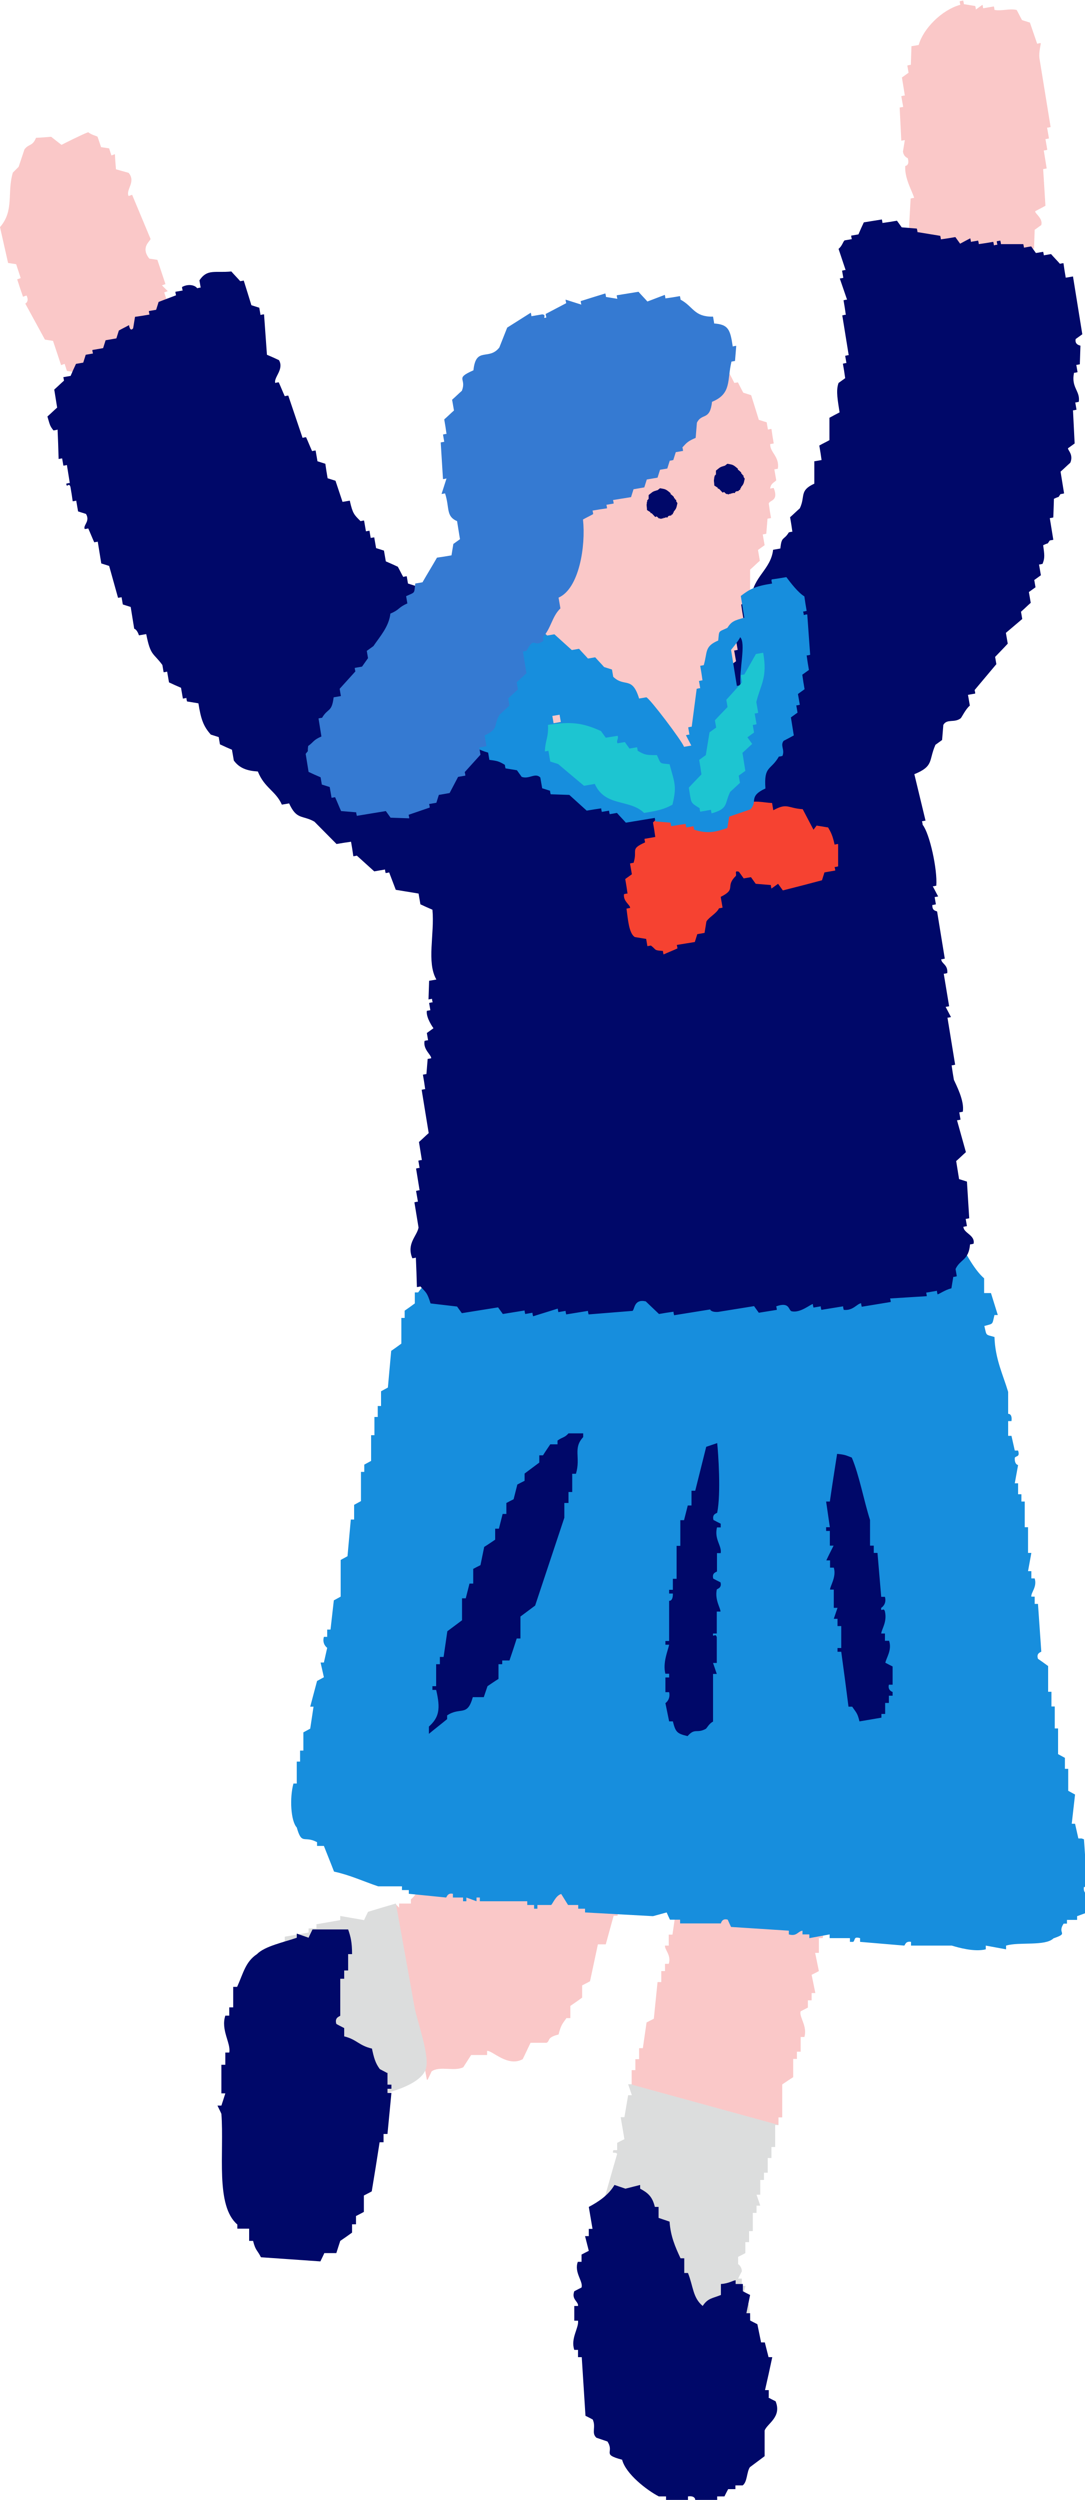
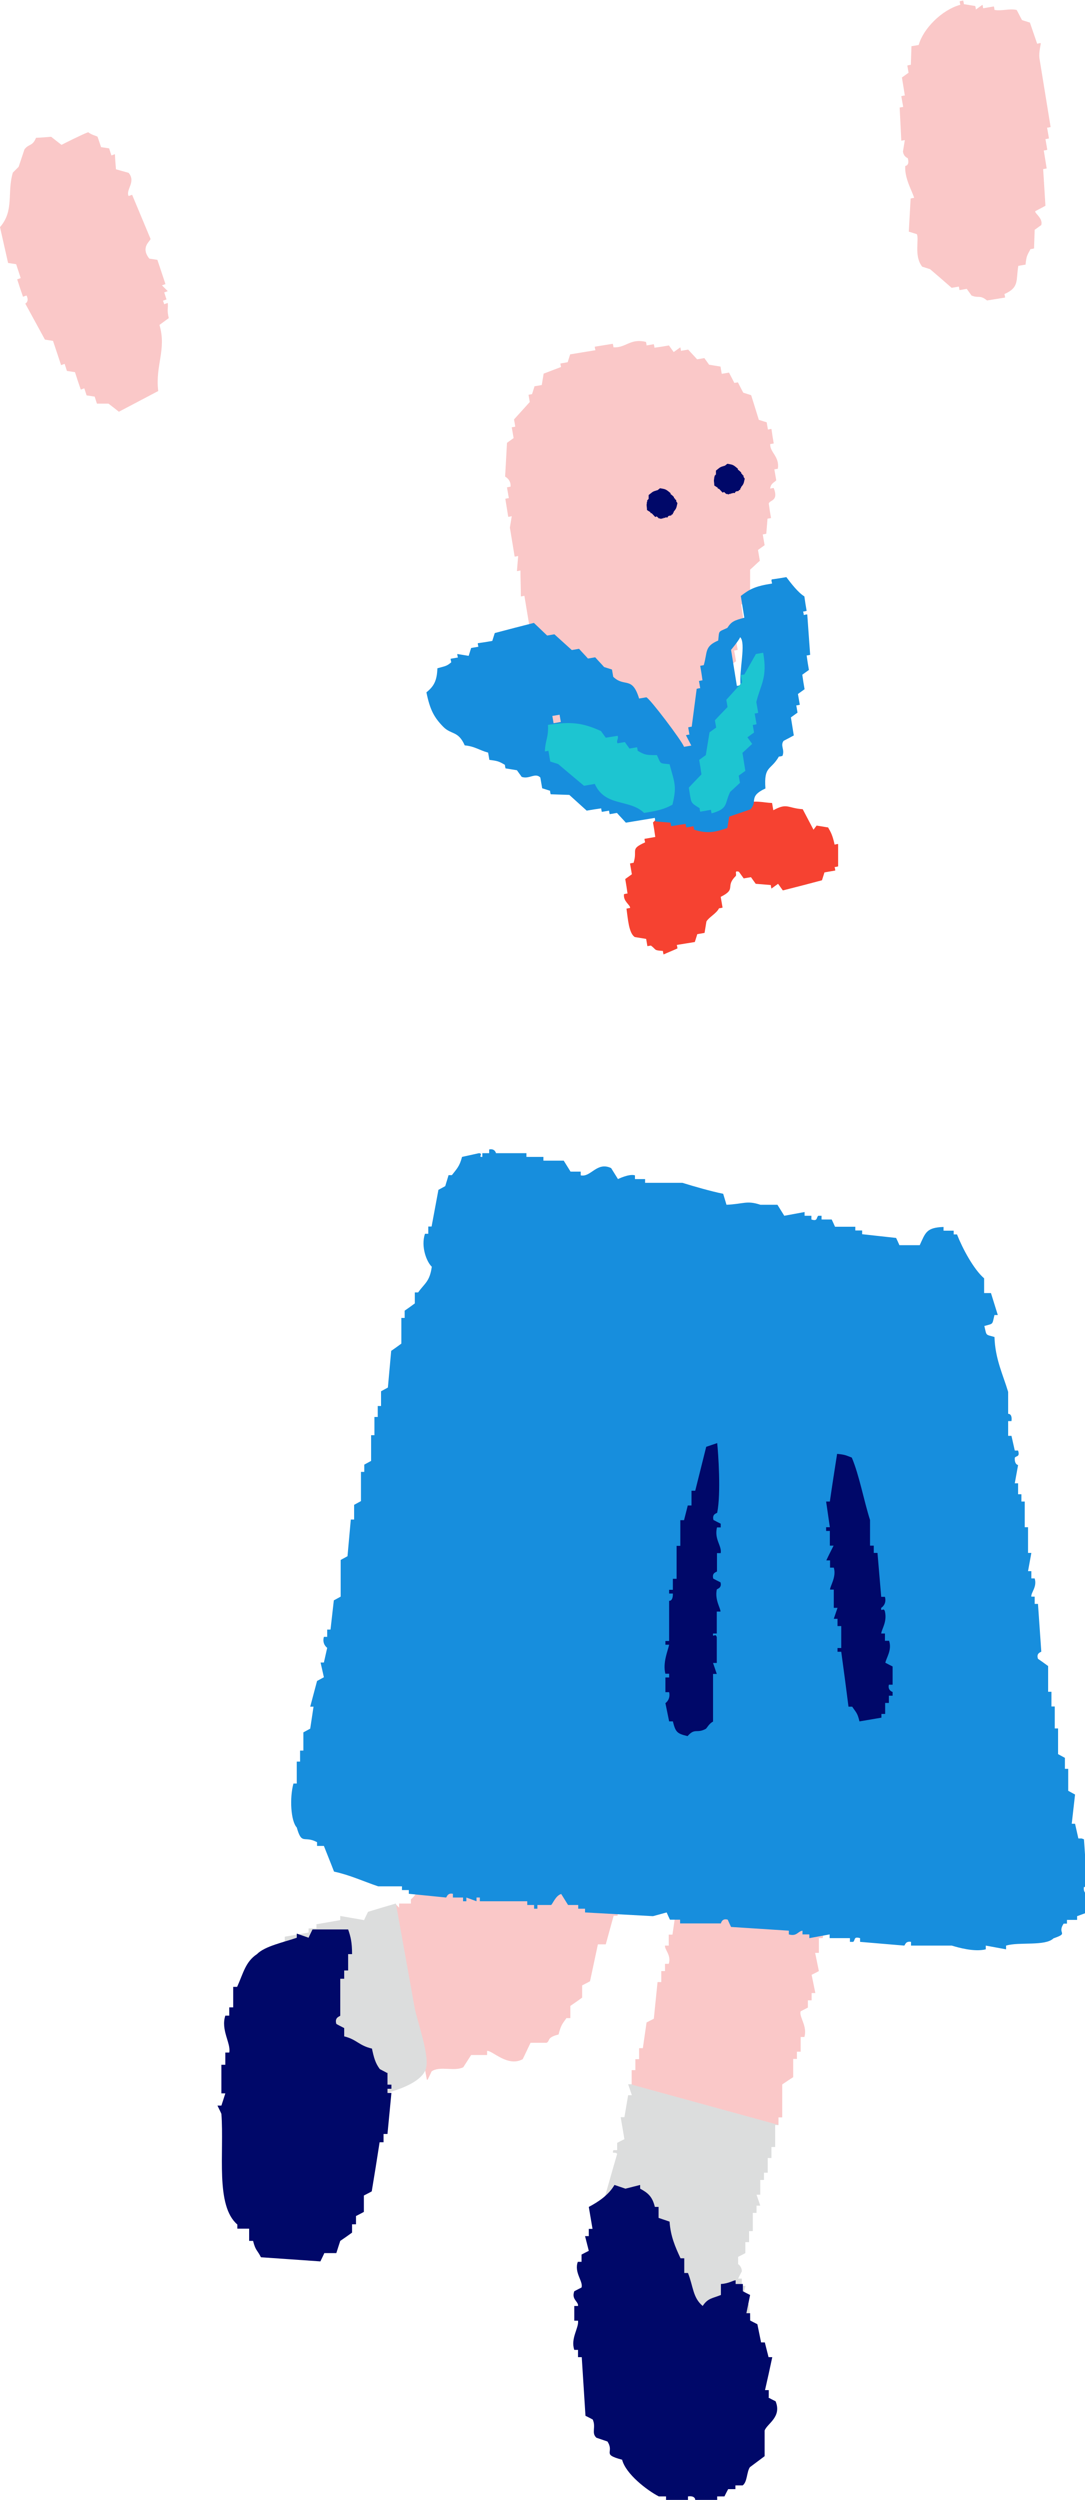
<svg xmlns="http://www.w3.org/2000/svg" id="_レイヤー_2" data-name="レイヤー 2" viewBox="0 0 52.39 120.64">
  <defs>
    <style>
      .cls-1 {
        fill: #1dc5d1;
      }

      .cls-1, .cls-2, .cls-3, .cls-4, .cls-5, .cls-6, .cls-7 {
        fill-rule: evenodd;
      }

      .cls-2 {
        fill: #178edd;
      }

      .cls-3 {
        fill: #000869;
      }

      .cls-4 {
        fill: #357ad2;
      }

      .cls-5 {
        fill: #f64231;
      }

      .cls-6 {
        fill: #fac8c8;
      }

      .cls-7 {
        fill: #dcdddd;
      }
    </style>
  </defs>
  <g id="_文字" data-name="文字">
    <g>
      <g>
        <path class="cls-6" d="M1,13.42c-.06.02-.11.04-.17.06.09.28.18.56.28.84.06-.02.11-.04.17-.06.15.3-.06.39-.06.39.32.58.63,1.16.95,1.74.13.02.26.04.39.06.13.39.26.78.39,1.17.06-.02.11-.04.17-.06.04.11.07.22.11.34.13.02.26.04.39.06.09.28.18.56.28.84.06-.02.11-.04.17-.06.04.11.07.22.11.34.13.02.26.04.39.06.04.11.07.22.11.34.19,0,.37,0,.56,0,.17.13.34.26.5.39.63-.33,1.27-.67,1.9-1-.15-1.24.41-2,.06-3.19.15-.11.3-.22.45-.33-.1-.4-.02-.47-.05-.73-.06.02-.11.04-.17.06-.02-.06-.04-.11-.06-.17.06-.02.11-.04.17-.06-.04-.11-.07-.22-.11-.34.06-.02.11-.04.17-.06-.09-.09-.19-.19-.28-.28.06-.02.11-.04.17-.06-.13-.39-.26-.78-.39-1.17-.13-.02-.26-.04-.39-.06-.44-.55.05-.84.06-.95-.3-.71-.59-1.42-.89-2.13-.06.02-.11.04-.17.06-.15-.31.37-.68,0-1.12-.21-.06-.41-.11-.61-.17-.02-.24-.04-.48-.05-.73-.06.02-.11.04-.17.06-.04-.11-.07-.22-.11-.34-.13-.02-.26-.04-.39-.06-.06-.17-.11-.34-.17-.5-.04-.04-.3-.09-.45-.22-.27.09-1.29.61-1.29.61-.17-.13-.34-.26-.5-.39-.24.02-.48.04-.73.05-.18.43-.34.27-.56.56-.09.28-.19.56-.28.84-.09.09-.19.19-.28.28-.29.96.08,1.83-.62,2.63.13.58.26,1.16.39,1.73.13.02.26.04.39.06.07.22.15.45.22.67Z" />
        <path class="cls-6" d="M43.89,11.18c.13.04.25.08.38.12.12.26-.15,1.06.26,1.57.13.04.25.08.38.12.35.3.7.6,1.04.9.12-.02.23-.04.35-.06l.03.17c.12-.02.23-.04.35-.06.08.11.15.21.23.32.35.15.39-.05.75.24.29-.05.58-.09.87-.14,0-.06-.02-.12-.03-.17.73-.32.55-.66.67-1.36.12-.02.23-.04.35-.06.04-.42.08-.45.24-.75.06,0,.12-.02.17-.03.01-.3.02-.6.03-.9.11-.08.21-.15.32-.23.09-.34-.34-.57-.29-.67.17-.09.33-.17.49-.26-.04-.59-.07-1.18-.11-1.77l.17-.03c-.05-.29-.09-.58-.14-.87.06,0,.12-.02.17-.03-.03-.17-.06-.35-.09-.52.06,0,.12-.02.17-.03-.03-.17-.06-.35-.09-.52.06,0,.12-.02.17-.03-.18-1.11-.36-2.21-.54-3.32-.04-.31.08-.68.06-.73-.06,0-.12.02-.17.03-.12-.34-.23-.68-.35-1.02-.13-.04-.25-.08-.38-.12-.09-.16-.17-.33-.26-.49-.36-.08-.69.06-1.07,0,0-.06-.02-.12-.03-.17-.17.03-.35.06-.52.09,0-.06-.02-.12-.03-.17-.11.08-.21.15-.32.23,0-.06-.02-.12-.03-.17-.18-.03-.37-.06-.55-.09,0-.06-.02-.12-.03-.17-.06,0-.12.02-.17.03,0,.06.02.12.03.17-.91.25-1.8,1.17-2.01,1.94-.12.02-.23.04-.35.06-.01.3-.02.6-.03.9-.06,0-.12.02-.17.03.02.12.04.23.06.35-.11.08-.21.15-.32.23.05.29.09.58.14.87-.06,0-.12.02-.17.03.03.17.06.35.09.52l-.17.03c.03.53.05,1.07.08,1.6l.17-.03c-.03.18-.06.37-.09.55.03.26.23.32.23.32.11.36-.12.38-.12.38-.04.6.34,1.22.43,1.54-.06,0-.12.02-.17.03-.03.54-.06,1.08-.09,1.63Z" />
        <path class="cls-6" d="M20.65,100.36c.06-.13.13-.26.19-.4.4-.28,1.1.02,1.53-.2.13-.2.26-.4.38-.59h.77v-.2c.26-.02,1,.8,1.72.4.13-.26.25-.53.38-.79h.77c.19-.09-.02-.25.58-.4.12-.45.16-.48.38-.79h.19v-.59c.19-.13.38-.26.57-.4v-.59c.13-.07.26-.13.38-.2.13-.59.25-1.19.38-1.78h.38c.13-.46.25-.92.38-1.38h.19c.06-.99.13-1.98.19-2.96-.24-.2-.62-.71-.77-.99h-.58c-.18-.68-.41-.51-.57-1.19-.83-.23-.66-.65-1.15-.99h-.38v-.2c-.42-.27-.27.09-.57-.4h-1.15c-.06.13-.13.26-.19.4h-.96c-.26.33-.51.66-.77.99-.19.07-.38.13-.58.2v.59h-.19v.4h-.19v1.19c-.19.07-.38.13-.58.2-.26.21-.67.98-.77,1.38-.64.2-.37.24-.77.59v.2h-.57v.2l-.19-.2,1.53,8.5Z" />
        <path class="cls-7" d="M19.11,91.86c-.45.13-.89.26-1.34.4-.06.13-.13.26-.19.4-.38-.07-.77-.13-1.15-.2v.2c-.38.07-.77.13-1.15.2v.2h-.38v.2c-.38.07-.77.13-1.15.2v.2c-.19.13-.38.26-.57.4v.59h-.57v.2c-.34.24-.21.14-.38.59h-.19c-.02.11.32.54.19.99h-.19c-.06.46-.13.92-.19,1.38.06,0,.13,0,.19,0,0,1.84.21,2.47,1.92,3.32.37.18.75.37,1.16.43.35.05.7,0,1.04-.06,1.07-.18,4.02-.55,4.4-1.65.21-.63-.42-2.31-.54-2.97-.3-1.67-.6-3.34-.9-5Z" />
        <path class="cls-6" d="M37.59,102.53v-.35h.18v-1.59c.18-.12.35-.24.53-.35v-.88h.18v-.35h.18v-.71h.18c.16-.52-.27-.98-.18-1.24.12-.06.24-.12.35-.18v-.35h.18v-.35h.18c-.06-.29-.12-.59-.18-.88.12-.06.24-.12.35-.18-.06-.29-.12-.59-.18-.88h.18v-.71h.18c.22-.7.03-1.44,0-1.94-.18-.06-.35-.12-.53-.18v-.18c-.34.13-.46.26-.88.35-.29-.35-.77-.53-1.06-.88h-.18c-.06-.35-.12-.71-.18-1.06-.51-.09-1.13-.21-1.41-.53-.92.22-1.73,1.17-1.77,2.3-.18-.06-.35-.12-.53-.18-.06.14-.12.59-.18.71-.12.06-.24.12-.35.18-.06.41-.12.82-.18,1.24h-.18v.53h-.18c-.03.19.32.47.18.88h-.18v.35h-.18v.53h-.18c-.06.59-.12,1.18-.18,1.77-.12.06-.24.12-.35.18-.06.41-.12.82-.18,1.24h-.18v.53h-.18v.53h-.18v.71l7.07,1.94Z" />
        <path class="cls-7" d="M30.51,100.58h-.18c.06.18.12.35.18.53h-.18c-.06.35-.12.71-.18,1.06h-.18c.06.35.12.71.18,1.06-.12.06-.24.12-.35.18v.35h-.18c-.09.23.08.05.18.18-.24.82-.47,1.65-.71,2.48h.18c-.06.59-.12,1.18-.18,1.77-.12.06-.24.12-.35.18v1.24c-.15.49-.62,1.8-.35,2.65h.18v.71h.18v.88c.12.06.24.12.35.18v.71c.18.12.35.24.53.35v.71h.18v.53c.12.06.24.12.35.18.06.35.12.71.18,1.06h.18c.33.41.79.61,1.06,1.06.47.06.94.12,1.41.18v-.18h.35v-.18h.71v-.18h.35c.06-.12.12-.24.18-.35.29-.06.59-.12.88-.18v-.18c.18-.12.35-.24.53-.35v-.53h.18c.06-.18.12-.35.18-.53h.18c.27-.48-.25-.89-.18-1.24h.18c.06-.29.12-.59.18-.88h-.18c-.06-.18-.12-.35-.18-.53h-.18c-.07-.24.06-.02.18-.18-.06-.71-.12-1.41-.18-2.12-.12-.06-.24-.12-.35-.18.06-.24.12-.47.18-.71h-.18v-.35h-.18c.06-.12.12-.24.18-.35,0-.24-.18-.35-.18-.35v-.35c.12-.06.24-.12.35-.18v-.53h.18v-.53h.18v-.88h.18v-.35h.18c-.06-.18-.12-.35-.18-.53h.18v-.71h.18v-.35h.18v-.71h.18v-.53h.18v-1.06h.18l-7.07-1.94Z" />
        <path class="cls-2" d="M52.23,88.72h-.16c-.05-.24-.11-.47-.16-.71h-.16c.05-.47.11-.94.16-1.41-.11-.06-.22-.12-.33-.18v-1.06h-.16v-.53c-.11-.06-.22-.12-.33-.18v-1.24h-.16v-1.06h-.16v-.71h-.16v-1.24c-.16-.12-.33-.24-.49-.35-.1-.29.16-.32.16-.35-.05-.77-.11-1.53-.16-2.3h-.16v-.35h-.16c-.03-.19.29-.47.16-.88h-.16v-.35h-.16c.05-.29.11-.59.16-.88h-.16v-1.24h-.16v-1.24h-.16v-.35h-.16v-.53h-.16c.05-.29.11-.59.16-.88,0,0-.18-.02-.16-.35.06-.11.26-.02.16-.35h-.16c-.05-.24-.11-.47-.16-.71h-.16v-.71h.16c.05-.38-.16-.35-.16-.35v-1.06c-.24-.81-.63-1.59-.66-2.65-.45-.13-.37-.04-.49-.53.45-.13.37-.04.49-.53h.16c-.11-.35-.22-.71-.33-1.06h-.33v-.71c-.5-.43-1.04-1.43-1.31-2.12h-.16v-.18h-.49v-.18c-.83.03-.87.27-1.15.88h-.98c-.05-.12-.11-.24-.16-.35-.55-.06-1.09-.12-1.64-.18v-.18h-.33v-.18h-.98c-.05-.12-.11-.24-.16-.35h-.49v-.18h-.16c-.1.09-.02.28-.33.18v-.18h-.33v-.18c-.33.06-.66.12-.98.18-.11-.18-.22-.35-.33-.53h-.82c-.67-.22-.79-.04-1.64,0-.05-.18-.11-.35-.16-.53-.63-.13-1.42-.36-1.97-.53h-1.8v-.18h-.49v-.18c-.28-.09-.82.18-.82.18-.11-.18-.22-.35-.33-.53-.69-.33-.98.46-1.47.35v-.18h-.49c-.11-.18-.22-.35-.33-.53h-.98v-.18h-.82v-.18h-1.47s-.05-.24-.33-.18v.18h-.33v.18c-.23.02.07-.16-.16-.18-.27.06-.55.12-.82.18-.12.46-.25.57-.49.88h-.16c-.05.18-.11.35-.16.53-.11.06-.22.12-.33.18-.11.59-.22,1.18-.33,1.77h-.16v.35h-.16c-.21.63.09,1.37.33,1.59-.1.72-.34.79-.66,1.24h-.16v.53c-.16.12-.33.24-.49.35v.35h-.16v1.24c-.16.12-.33.24-.49.35-.05.59-.11,1.18-.16,1.77-.11.06-.22.12-.33.18v.71h-.16v.53h-.16v.88h-.16v1.24c-.11.06-.22.12-.33.18v.35h-.16v1.41c-.11.06-.22.12-.33.18v.71h-.16c-.05.59-.11,1.18-.16,1.77-.11.06-.22.12-.33.18v1.77c-.11.06-.22.12-.33.18-.05.47-.11.94-.16,1.41h-.16v.35h-.16c-.1.36.16.53.16.53-.05.24-.11.47-.16.71h-.16c.05.24.11.47.16.71-.11.06-.22.12-.33.18-.11.41-.22.82-.33,1.24h.16c-.05.35-.11.71-.16,1.06-.11.06-.22.12-.33.18v.88h-.16v.53h-.16v1.06h-.16c-.19.69-.13,1.81.16,2.12.25.88.35.37.98.71v.18h.33c.16.41.33.82.49,1.24.76.16,1.44.48,2.13.71h1.15v.18h.33v.18c.6.06,1.2.12,1.8.18.03,0,.06-.24.33-.18v.18h.49v.18h.16v-.18c.16.06.33.12.49.18v-.18h.16v.18h2.29v.18h.33v.18h.16v-.18h.66c.07-.03.22-.46.49-.53.11.18.22.35.33.53h.49v.18h.33v.18c1.09.06,2.19.12,3.28.18.22-.06.44-.12.66-.18.05.12.11.24.16.35h.49v.18h1.97s.05-.27.33-.18c.05.12.11.24.16.35.93.06,1.86.12,2.79.18v.18c.39.11.43-.15.66-.18v.18h.33v.18c.33-.06.66-.12.98-.18v.18h.98v.18h.16c.11-.1.01-.27.33-.18v.18c.71.06,1.42.12,2.13.18.05-.01.05-.23.33-.18v.18h1.97c.29.09,1.09.32,1.64.18v-.18c.33.06.66.12.98.18v-.18c.64-.19,1.89.04,2.29-.35.78-.27.15-.2.49-.71h.16v-.18h.49v-.18c.16-.06.33-.12.49-.18v-.88s-.21-.06-.16-.35h.16c-.05-.77-.11-1.53-.16-2.3Z" />
-         <path class="cls-3" d="M2.78,20.73c.02.47.04.95.05,1.42l.17-.03c.02.12.04.23.06.35.06,0,.12-.02.17-.03l.14.87c-.06,0-.12.02-.17.03.03.25.11-.09.2.15.04.23.08.47.11.7.06,0,.12-.02.17-.03.03.17.06.35.09.52.13.04.25.08.38.12.22.36-.15.54-.06.73.06,0,.12-.02.17-.03.1.22.19.45.29.67l.17-.03c.06.35.11.7.17,1.05.13.04.25.08.38.12.14.51.29,1.03.43,1.54l.17-.03c.02.12.04.23.06.35.13.04.25.08.38.12.06.35.11.7.17,1.05,0,0,.13.02.23.32.12-.02.23-.04.35-.06.21,1.07.34.89.78,1.49.02.12.04.23.06.35.06,0,.12-.02.17-.03.03.17.06.35.09.52.19.09.39.18.58.26.03.17.06.35.09.52.06,0,.12-.02.17-.03,0,.06.02.12.03.17.18.03.37.06.55.09.12.76.24,1.11.6,1.51.13.04.25.08.38.12.02.12.04.23.06.35.19.09.39.18.58.26.03.17.06.35.09.52.26.36.63.5,1.16.53.32.8.86.93,1.16,1.6.12-.02.23-.04.35-.06.37.81.63.55,1.22.88.36.36.71.72,1.07,1.08.23-.04.47-.08.7-.11.04.23.08.47.11.7.06,0,.12-.02.17-.03.28.25.56.51.84.76.17-.03.35-.06.52-.09,0,.06.02.12.03.17.06,0,.12-.02.17-.03.11.28.21.56.32.84.37.06.74.12,1.1.18.03.17.06.35.09.52.19.09.39.18.58.26.11,1.19-.29,2.53.19,3.37-.12.02-.23.04-.35.06-.01.3-.02.6-.03.9l.17-.03c0,.06.02.12.03.17-.06,0-.12.02-.17.03.02.12.04.23.06.35l-.17.03c-.05.34.32.84.32.84-.11.08-.21.15-.32.23.02.12.04.23.06.35-.06,0-.12.02-.17.03-.08.42.33.67.32.84l-.17.03c-.02.24-.04.48-.06.73l-.17.03c.04.23.08.47.11.7-.06,0-.12.02-.17.03.11.7.23,1.4.34,2.09-.16.14-.31.29-.47.43.05.29.09.58.14.87-.06,0-.12.02-.17.03.02.12.04.23.06.35-.06,0-.12.02-.17.03.06.35.11.7.17,1.05-.06,0-.12.02-.17.03.03.17.06.35.09.52-.06,0-.12.02-.17.03.07.41.13.81.2,1.22-.08.42-.59.77-.3,1.48.06,0,.12-.02.17-.03.02.47.04.95.05,1.42.06,0,.12-.02.17-.03.28.31.32.28.49.82.43.05.85.1,1.28.15.08.11.15.21.23.32.58-.09,1.16-.19,1.75-.28.08.11.15.21.23.32.35-.06.7-.11,1.05-.17,0,.06.02.12.03.17.12-.02.23-.04.35-.06,0,.06.02.12.03.17.4-.12.8-.25,1.19-.37l.03.17c.12-.02.23-.04.35-.06,0,.06.02.12.03.17.35-.06.7-.11,1.05-.17,0,.06.02.12.03.17.71-.06,1.41-.11,2.12-.17.11-.06.06-.59.64-.46.21.2.43.41.64.61.23-.04.47-.08.7-.11,0,.06.02.12.03.17.58-.09,1.16-.19,1.74-.28,0,0,.03.14.38.12.58-.09,1.16-.19,1.74-.28.08.11.15.21.23.32.29-.05.58-.09.87-.14,0-.06-.02-.12-.03-.17.67-.24.58.2.75.24.42.09.9-.34,1.02-.35,0,.06.02.12.03.17.12-.02.23-.04.35-.06,0,.06.02.12.03.17.35-.06.7-.11,1.05-.17,0,.06.02.12.03.17.45.05.63-.29.84-.32,0,.06.02.12.03.17.47-.08.93-.15,1.4-.23,0-.06-.02-.12-.03-.17.59-.04,1.18-.07,1.77-.11,0-.06-.02-.12-.03-.17.17-.03.35-.06.52-.09,0,.06.02.12.03.17.07,0,.37-.22.67-.29.03-.18.06-.37.09-.55.06,0,.12-.02.17-.03-.02-.12-.04-.23-.06-.35.23-.49.63-.4.7-1.19.06,0,.12-.02.17-.03.09-.42-.49-.51-.49-.82l.17-.03c-.02-.12-.04-.23-.06-.35.06,0,.12-.02.17-.03-.04-.59-.07-1.18-.11-1.77-.13-.04-.25-.08-.38-.12l-.14-.87c.16-.14.31-.29.47-.43-.14-.51-.29-1.03-.43-1.54.06,0,.12-.02.17-.03-.02-.12-.04-.23-.06-.35l.17-.03c.09-.53-.33-1.31-.43-1.54-.04-.23-.08-.47-.11-.7.06,0,.12-.02.17-.03-.12-.76-.25-1.51-.37-2.27.06,0,.12-.02.17-.03-.09-.16-.17-.33-.26-.49l.17-.03c-.09-.52-.17-1.05-.26-1.57.06,0,.12-.02.17-.03.04-.42-.29-.45-.29-.67.06,0,.12-.02.17-.03-.12-.76-.25-1.51-.37-2.27-.02-.04-.25-.01-.23-.32.06,0,.12-.02.17-.03-.02-.12-.04-.23-.06-.35l.17-.03c-.09-.16-.17-.33-.26-.49.06,0,.12-.02.17-.03.06-.78-.32-2.52-.66-2.94,0-.06-.02-.12-.03-.17l.17-.03c-.18-.75-.36-1.49-.54-2.24.96-.39.68-.66,1.02-1.42.11-.08.21-.15.32-.23.02-.24.04-.48.06-.73.18-.31.53-.08.84-.32.04-.03.24-.45.44-.61-.03-.17-.06-.35-.09-.52.12-.02.23-.04.35-.06,0-.06-.02-.12-.03-.17.35-.42.7-.83,1.05-1.25-.02-.12-.04-.23-.06-.35.2-.21.41-.42.61-.64-.03-.17-.06-.35-.09-.52.26-.22.52-.44.79-.67-.02-.12-.04-.23-.06-.35.16-.14.31-.29.47-.43-.03-.17-.06-.35-.09-.52.11-.08.21-.15.32-.23-.02-.12-.04-.23-.06-.35.11-.08.21-.15.32-.23-.03-.17-.06-.35-.09-.52.06,0,.12-.02.17-.03.12-.29.09-.45.03-.9.33-.16.15,0,.32-.23l.17-.03c-.06-.35-.11-.7-.17-1.05.06,0,.12-.02.17-.03.01-.3.02-.6.03-.9.33-.16.15,0,.32-.23.06,0,.12-.02.17-.03-.06-.35-.11-.7-.17-1.05.16-.14.31-.29.47-.43.17-.4-.14-.62-.11-.7.11-.08.21-.15.32-.23-.03-.53-.05-1.07-.08-1.6.06,0,.12-.02.17-.03-.02-.12-.04-.23-.06-.35.06,0,.12-.02.17-.03.08-.53-.38-.68-.23-1.4.06,0,.12-.02.17-.03-.02-.12-.04-.23-.06-.35l.17-.03c.01-.3.02-.6.03-.9,0-.01-.29-.03-.23-.32.11-.08.21-.15.32-.23-.15-.93-.3-1.86-.45-2.79-.12.02-.23.04-.35.06-.04-.23-.08-.47-.11-.7-.06,0-.12.02-.17.03-.14-.16-.29-.31-.43-.47-.12.02-.23.04-.35.06,0-.06-.02-.12-.03-.17-.12.02-.23.04-.35.06-.08-.11-.15-.21-.23-.32-.12.02-.23.04-.35.06,0-.06-.02-.12-.03-.17-.36,0-.72,0-1.08,0,0-.06-.02-.12-.03-.17l-.17.03c0,.06.02.12.03.17-.06,0-.12.02-.17.03,0-.06-.02-.12-.03-.17-.23.04-.47.08-.7.11,0-.06-.02-.12-.03-.17-.12.02-.23.04-.35.06,0-.06-.02-.12-.03-.17-.17.09-.33.17-.49.26-.08-.11-.15-.21-.23-.32-.23.04-.47.08-.7.11,0-.06-.02-.12-.03-.17-.37-.06-.74-.12-1.1-.18,0-.06-.02-.12-.03-.17-.24-.02-.48-.04-.73-.06-.08-.11-.15-.21-.23-.32-.23.04-.47.08-.7.11,0-.06-.02-.12-.03-.17-.29.05-.58.09-.87.14-.09.19-.18.39-.26.58-.12.02-.23.04-.35.06,0,.06.02.12.03.17-.12.02-.23.04-.35.06-.08.07-.11.26-.29.41.11.34.23.68.34,1.02-.06,0-.12.02-.17.03.02.12.04.23.06.35l-.17.03.35,1.02c-.06,0-.12.02-.17.03.04.23.08.47.11.7-.06,0-.12.02-.17.03.1.64.21,1.28.31,1.92-.06,0-.12.02-.17.03.02.12.04.23.06.35-.06,0-.12.02-.17.03.04.23.08.47.11.7-.11.08-.21.15-.32.23-.14.37-.03.89.05,1.42-.17.09-.33.17-.49.26,0,.36,0,.72,0,1.08-.16.09-.33.17-.49.26.04.23.08.47.11.7-.12.02-.23.04-.35.06,0,.36,0,.72,0,1.08-.74.34-.42.6-.7,1.19-.16.14-.31.29-.47.43.04.23.08.47.11.7-.06,0-.12.02-.17.03-.25.41-.35.16-.41.78-.12.02-.23.04-.35.06-.11.96-.97,1.3-1.05,2.32-.95.25-.94.74-1.4,1.3,0,.06.02.12.03.17-.12.02-.23.04-.35.06-.04.13-.08.25-.12.38-.12.02-.23.04-.35.06-.2.2-.47.98-.5,1.33-.06,0-.12.02-.17.03.03.17.06.35.09.52-.12.02-.23.04-.35.06-.02.24-.04.48-.06.73-.39-.13-.35-.24-.93-.21-.02-.12-.04-.23-.06-.35-.3-.01-.6-.02-.9-.03-.14-.16-.29-.31-.43-.47-.17.03-.35.06-.52.09-.14-.16-.29-.31-.43-.47-.17.03-.35.06-.52.09-.08-.11-.15-.21-.23-.32-.42,0-.83.02-1.25.02,0-.06-.02-.12-.03-.17l-.35.06c-.08-.11-.15-.21-.23-.32-.55-.11-1.23.58-1.49.78-.58-.71-1.39-1.03-2.2-1.43-.35-.3-.7-.6-1.04-.9l-.35.06c-.08-.11-.15-.21-.23-.32-.12.02-.23.04-.35.06-.22-.26-.44-.52-.67-.79-.23.04-.47.08-.7.11-.04-.23-.08-.47-.11-.7-.13-.04-.25-.08-.38-.12-.02-.12-.04-.23-.06-.35-.06,0-.12.02-.17.03-.09-.16-.17-.33-.26-.49-.19-.09-.39-.18-.58-.26-.03-.17-.06-.35-.09-.52-.13-.04-.25-.08-.38-.12-.03-.17-.06-.35-.09-.52l-.17.03c-.02-.12-.04-.23-.06-.35l-.17.03c-.03-.17-.06-.35-.09-.52-.06,0-.12.02-.17.03-.31-.31-.38-.36-.52-.99-.12.02-.23.04-.35.06-.11-.34-.23-.68-.34-1.02-.13-.04-.25-.08-.38-.12-.04-.23-.08-.47-.11-.7-.13-.04-.25-.08-.38-.12-.03-.17-.06-.35-.09-.52-.06,0-.12.02-.17.03-.1-.22-.19-.45-.29-.67-.06,0-.12.02-.17.03-.23-.68-.46-1.36-.69-2.04-.06,0-.12.02-.17.03-.1-.22-.19-.45-.29-.67-.06,0-.12.02-.17.03-.08-.27.44-.66.18-1.1-.19-.09-.39-.18-.58-.26-.05-.65-.09-1.3-.14-1.95-.06,0-.12.02-.17.03-.02-.12-.04-.23-.06-.35-.13-.04-.25-.08-.38-.12-.12-.4-.25-.8-.37-1.19l-.17.03c-.14-.16-.29-.31-.43-.47-.79.08-1.16-.14-1.54.43.02.12.04.23.06.35-.06,0-.12.02-.17.03-.11-.16-.44-.22-.73-.06,0,.06.02.12.03.17l-.35.06c0,.06.02.12.03.17-.28.11-.56.21-.84.32-.04.13-.08.25-.12.38l-.35.06c0,.06.02.12.03.17-.23.04-.47.08-.7.11-.03.18-.06.37-.09.55-.15.2-.2-.14-.2-.15-.16.09-.33.17-.49.26-.04.13-.08.25-.12.38-.17.03-.35.06-.52.09-.04.13-.08.25-.12.38-.17.03-.35.06-.52.09,0,.06.02.12.03.17-.12.02-.23.04-.35.06-.04.13-.08.25-.12.38-.12.02-.23.04-.35.06-.09.19-.18.39-.26.58-.12.02-.23.04-.35.06l.03.17c-.16.14-.31.29-.47.43.05.29.09.58.14.87-.16.14-.31.29-.47.43.12.4.11.44.29.67.06,0,.12-.02.17-.03Z" />
        <path class="cls-6" d="M35.22,32.14c.11-.08.21-.15.32-.23-.03-.17-.06-.35-.09-.52.06,0,.12-.02.17-.03-.03-.17-.06-.35-.09-.52.06,0,.12-.02.17-.03-.08-.11-.15-.21-.23-.32l.17-.03c-.02-.12-.04-.23-.06-.35.11-.08.21-.15.32-.23-.04-.23-.08-.47-.11-.7.11-.08.21-.15.32-.23-.02-.12-.04-.23-.06-.35.06,0,.12-.02.17-.03,0-.36,0-.72,0-1.08.16-.14.31-.29.47-.43-.03-.17-.06-.35-.09-.52.11-.08.21-.15.32-.23-.03-.17-.06-.35-.09-.52l.17-.03c.02-.24.04-.48.06-.73l.17-.03c-.04-.23-.08-.47-.11-.7.05-.18.49-.11.24-.75-.06,0-.12.02-.17.03.02-.28.27-.33.29-.41-.03-.17-.06-.35-.09-.52l.17-.03c.09-.59-.39-.79-.37-1.19l.17-.03c-.04-.23-.08-.47-.11-.7-.06,0-.12.02-.17.03-.02-.12-.04-.23-.06-.35-.13-.04-.25-.08-.38-.12-.12-.4-.25-.8-.37-1.19-.13-.04-.25-.08-.38-.12-.09-.16-.17-.33-.26-.5l-.17.03c-.09-.17-.17-.33-.26-.5l-.35.06c-.02-.12-.04-.23-.06-.35-.18-.03-.37-.06-.55-.09-.08-.11-.15-.21-.23-.32-.12.02-.23.04-.35.06-.14-.16-.29-.31-.43-.47-.12.02-.23.04-.35.06,0-.06-.02-.12-.03-.17-.11.08-.21.15-.32.23-.08-.11-.15-.21-.23-.32-.23.04-.47.08-.7.11,0-.06-.02-.12-.03-.17-.12.02-.23.04-.35.06,0-.06-.02-.12-.03-.17-.76-.19-.97.3-1.57.26,0-.06-.02-.12-.03-.17-.29.05-.58.09-.87.14,0,.06.02.12.03.17-.41.07-.81.13-1.22.2-.04.13-.08.25-.12.38-.12.02-.23.04-.35.06,0,.06.02.12.03.17-.28.11-.56.21-.84.32-.03.18-.06.37-.09.55-.12.02-.23.04-.35.06-.04.13-.08.25-.12.38l-.17.03c.02.12.04.23.06.35-.25.28-.51.56-.76.84.02.12.04.23.06.35l-.17.03c.03.17.06.35.09.52-.11.08-.21.15-.32.23-.03.54-.06,1.08-.09,1.63,0,0,.3.15.26.49-.06,0-.12.02-.17.03.03.17.06.35.09.52-.06,0-.12.02-.17.03.05.29.09.58.14.87.06,0,.12-.02.17-.03-.03.18-.06.37-.09.55.08.47.15.93.23,1.4.06,0,.12-.02.17-.03-.02.24-.04.48-.06.73.06,0,.12-.02.17-.03,0,.42.02.83.02,1.25.06,0,.12-.02.17-.03.09.52.17,1.05.26,1.57.06,0,.12-.02.17-.03,0,.06.02.12.03.17-.06,0-.12.02-.17.03.07.41.13.81.2,1.22-.06,0-.12.02-.17.03.02.12.04.23.06.35l-.17.03.14.87-.17.03c-.02.24-.04.48-.06.73-.06,0-.12.02-.17.03.03.17.06.35.09.52-.11.08-.21.15-.32.23.06.35.11.7.17,1.05.06,0,.12-.02.17-.03.04.23.08.47.11.7l.17-.03c.27.3.51.77.87.93.24.02.48.04.73.06,0,.06.02.12.03.17.12-.02.23-.04.35-.06,0,.06.02.12.03.17.12-.02.23-.04.35-.06,0,.06.02.12.03.17.12-.02.23-.04.35-.06,0,.06.02.12.03.17.24.02.48.04.73.06,0,.06.02.12.03.17.23-.04.47-.08.7-.11,0,.06.02.12.03.17.82-.07,1.65-.15,2.47-.22,0-.06-.02-.12-.03-.17.23-.04.47-.08.7-.11.23-.4.47-.79.7-1.19.18-.17.72-.26.82-.49-.02-.12-.04-.23-.06-.35.12-.02.23-.04.35-.06-.02-.41-.04-.45.06-.73l.17-.03c-.04-.23-.08-.47-.11-.7.06,0,.12-.02.17-.03-.06-.35-.11-.7-.17-1.05.06,0,.12-.02.17-.03-.02-.12-.04-.23-.06-.35.06,0,.12-.02.17-.03-.02-.12-.04-.23-.06-.35Z" />
-         <path class="cls-3" d="M27.27,72.53h.18v-.53h.18v-.88h.18c.24-.8-.16-1.22.35-1.77v-.18h-.71c-.19.22-.31.18-.53.35v.18h-.35c-.12.18-.24.35-.35.53h-.18v.35c-.24.18-.47.35-.71.53v.35c-.12.06-.24.12-.35.18-.06.24-.12.47-.18.71-.12.06-.24.12-.35.18v.53h-.18c-.06.24-.12.47-.18.71h-.18v.53c-.18.12-.35.24-.53.35-.06.29-.12.59-.18.88-.12.06-.24.12-.35.18v.71h-.18c-.06.24-.12.47-.18.71h-.18v1.06c-.24.18-.47.35-.71.53-.06.41-.12.83-.18,1.24h-.18v.35h-.18v1.06h-.18v.18h.18c.22.92.14,1.33-.35,1.77v.35c.29-.24.59-.47.88-.71v-.18c.65-.43.97.09,1.24-.88h.53c.06-.18.12-.35.18-.53.18-.12.35-.24.53-.35v-.71h.18v-.18h.35c.12-.35.24-.71.35-1.06h.18v-1.06c.24-.18.47-.35.71-.53.47-1.41.94-2.83,1.41-4.24v-.71Z" />
        <path class="cls-3" d="M32.13,80.77h.18v.18h-.18v.71h.18c.08.36-.18.53-.18.53.06.29.12.59.18.88h.18c.13.51.19.59.71.71.36-.41.44-.11.88-.35.05-.03.16-.26.35-.35v-2.3h.18c-.06-.18-.12-.35-.18-.53h.18v-1.24c-.06-.24-.21.07-.18-.18h.18v-1.06h.18c0-.17-.28-.56-.18-1.06,0-.04.26-.06.18-.35-.12-.06-.24-.12-.35-.18-.08-.3.17-.31.18-.35v-.88h.18c.06-.36-.32-.66-.18-1.24h.18v-.18c-.12-.06-.24-.12-.35-.18-.08-.3.17-.32.18-.35.19-.93.05-2.9,0-3.36-.18.06-.35.12-.53.18-.18.71-.35,1.41-.53,2.12h-.18v.71h-.18c-.06.24-.12.47-.18.71h-.18v1.24h-.18v1.59h-.18v.53h-.18v.18h.18c.01.39-.18.35-.18.35v1.94h-.18v.18h.18c-.06.29-.32.87-.18,1.41Z" />
        <path class="cls-3" d="M42.91,79.18h-.18v-.35h-.18c.03-.24.29-.56.18-1.06-.06-.24-.21.07-.18-.18,0,0,.28-.16.18-.53h-.18c-.06-.71-.12-1.41-.18-2.12h-.18v-.35h-.18v-1.24c-.3-.94-.52-2.16-.88-3.01-.27-.1-.29-.14-.71-.18-.12.77-.24,1.53-.35,2.3h-.18c.06.41.12.83.18,1.24h-.18v.18h.18v.71h.18c-.12.24-.24.47-.35.71h.18v.35h.18c.14.44-.19.91-.18,1.06h.18v.88h.18c-.06.18-.12.35-.18.53h.18v.35h.18v1.06h-.18v.18h.18c.12.88.24,1.77.35,2.65h.18c.19.29.25.29.35.71.35-.06.71-.12,1.06-.18v-.18h.18v-.53h.18v-.35h.18v-.18s-.25-.07-.18-.35h.18v-.88c-.12-.06-.24-.12-.35-.18.04-.23.33-.61.18-1.06Z" />
        <path class="cls-3" d="M18.72,100.05c-.13-.07-.25-.13-.38-.2-.22-.29-.29-.57-.38-.99-.64-.15-.73-.44-1.34-.59v-.4c-.13-.07-.26-.13-.38-.2-.1-.33.18-.36.19-.4v-1.78h.19v-.4h.19v-.79h.19c0-.57-.07-.85-.19-1.19h-1.72c-.06.13-.13.26-.19.4-.19-.07-.38-.13-.57-.2v.2c-.59.21-1.54.4-1.92.79-.56.37-.66.92-.96,1.58h-.19v.99h-.19v.4h-.19c-.23.69.28,1.34.19,1.78h-.19v.59h-.19v1.38h.19c-.06.2-.13.4-.19.59h-.19c.06.13.13.26.19.4.14,1.88-.3,4.42.77,5.34v.2h.57v.59h.19c.12.48.2.43.38.79.96.07,1.92.13,2.87.2.06-.13.13-.26.19-.4h.58c.06-.2.13-.4.19-.59.19-.13.38-.26.57-.4v-.4h.19v-.4c.13-.07.26-.13.38-.2v-.79c.13-.07.26-.13.38-.2.13-.79.26-1.58.38-2.37h.19v-.4h.19c.06-.66.13-1.32.19-1.98h-.19v-.2h.19v-.2h-.19v-.59Z" />
        <path class="cls-3" d="M37.12,115.69v-.35h-.18c.12-.53.24-1.06.35-1.59h-.18c-.06-.24-.12-.47-.18-.71h-.18c-.06-.29-.12-.59-.18-.88-.12-.06-.24-.12-.35-.18v-.35h-.18c.06-.29.12-.59.18-.88-.12-.06-.24-.12-.35-.18v-.35h-.35v-.18c-.11,0-.33.16-.71.18v.53c-.42.17-.63.15-.88.53-.48-.4-.45-.93-.71-1.59h-.18v-.71h-.18c-.26-.56-.48-1.06-.53-1.77l-.53-.18v-.53h-.18c-.12-.49-.32-.67-.71-.88v-.18c-.24.06-.47.12-.71.18-.18-.06-.35-.12-.53-.18-.27.47-.76.81-1.24,1.06.06.35.12.71.18,1.06h-.18v.35h-.18c.06.24.12.47.18.71-.12.06-.24.12-.35.18v.35h-.18c-.19.52.27.94.18,1.24-.12.06-.24.12-.35.18-.15.4.21.49.18.71h-.18v.71h.18c.05.35-.37.85-.18,1.41h.18v.35h.18c.06.94.12,1.89.18,2.83.12.06.24.12.35.18.17.37-.08.65.18.88.18.06.35.12.53.18.36.55-.31.61.71.88.17.68,1.19,1.47,1.77,1.77h.35v.18h1.06v-.18c.37-.05.35.18.35.18h1.06v-.18h.35c.06-.12.12-.24.18-.35h.35v-.18h.35c.23-.17.19-.65.35-.88.24-.18.47-.35.71-.53v-1.24c.13-.34.84-.65.53-1.41-.12-.06-.24-.12-.35-.18Z" />
        <path class="cls-5" d="M39.98,39.93c-.18-.03-.37-.06-.55-.09l-.15.2c-.17-.33-.35-.66-.52-.99-.74-.05-.74-.32-1.42.05-.02-.12-.04-.23-.06-.35-.41-.01-.86-.17-1.42.05-.03.01-.01.3-.32.23-.28-.25-.56-.51-.84-.76-.28.11-.56.21-.84.32,0-.06-.02-.12-.03-.17-.15-.05-.44-.26-.73-.06,0,.06.02.12.03.17-.23.04-.47.08-.7.11-.09.19-.18.39-.26.58-.12.02-.23.04-.35.06-.09.09-.1.25-.29.41.04.23.08.47.11.7-.17.03-.35.06-.52.09,0,.06.02.12.03.17-.75.34-.35.35-.56.99-.06,0-.12.02-.17.03.03.17.06.35.09.52-.11.08-.21.15-.32.23.04.23.08.47.11.7-.06,0-.12.02-.17.03-.05.36.33.53.29.67-.06,0-.12.02-.17.03.07.49.11,1.18.4,1.37.18.03.37.06.55.09.02.12.04.23.06.35l.17-.03c.28.21.12.23.58.26,0,.06.02.12.03.17.22-.1.45-.19.67-.29,0-.06-.02-.12-.03-.17.29-.05.58-.09.87-.14.04-.13.08-.25.12-.38.12-.02.23-.04.35-.06.03-.18.06-.37.09-.55.12-.21.48-.38.61-.64.06,0,.12-.02.17-.03-.03-.17-.06-.35-.09-.52.79-.39.19-.48.73-1.01.05-.1-.09-.28.15-.2.08.11.15.21.23.32.12-.02.23-.04.35-.06.08.11.15.21.23.32.24.02.48.04.73.06,0,.06.02.12.03.17.11-.08.21-.15.32-.23.08.11.15.21.23.32.63-.16,1.26-.32,1.89-.49.04-.13.08-.25.12-.38.17-.03.35-.06.52-.09,0-.06-.02-.12-.03-.17.06,0,.12-.02.17-.03,0-.36,0-.72,0-1.08-.06,0-.12.02-.17.03-.1-.45-.17-.58-.32-.84Z" />
        <path class="cls-2" d="M37.25,27.99c0,.06.02.12.03.17-.84.13-1.09.28-1.51.6.06.35.11.7.17,1.05-.49.13-.62.18-.82.49-.45.21-.39.11-.44.61-.68.29-.51.56-.7,1.19l-.17.03c.04.23.08.47.11.7l-.17.03c.02.12.04.23.06.35-.06,0-.12.02-.17.03-.08.61-.16,1.22-.24,1.83-.06,0-.12.02-.17.03.02.12.04.23.06.35-.06,0-.12.02-.17.03.09.17.17.33.26.5l-.35.06c-.12-.31-1.65-2.33-1.82-2.39-.12.02-.23.04-.35.06-.34-1.11-.7-.52-1.25-1.05-.02-.12-.04-.23-.06-.35-.13-.04-.25-.08-.38-.12-.14-.16-.29-.31-.43-.47-.12.02-.23.04-.35.06-.14-.16-.29-.31-.43-.47-.12.02-.23.04-.35.06-.28-.25-.56-.51-.84-.76-.12.02-.23.04-.35.06-.21-.2-.43-.41-.64-.61-.63.16-1.26.32-1.89.49-.04.13-.08.25-.12.38-.23.04-.47.08-.7.11,0,.06.02.12.03.17-.12.02-.23.04-.35.06-.04.13-.08.25-.12.38-.18-.03-.37-.06-.55-.09,0,.06.02.12.03.17-.12.02-.23.04-.35.06,0,.06.02.12.03.17-.22.19-.28.18-.67.29-.02.57-.15.86-.53,1.16.17.84.37,1.21.81,1.66.39.4.72.18,1.04.9.5.05.69.23,1.13.35.02.12.04.23.06.35.4.05.46.07.75.24,0,.06.02.12.03.17.18.03.37.06.55.09.08.11.15.21.23.32.36.13.65-.22.9.03.03.17.06.35.09.52.13.04.25.08.38.12,0,.06.02.12.03.17.3.01.6.02.9.03.28.25.56.51.84.76.23-.04.47-.08.7-.11,0,.06.02.12.03.17.12-.02.23-.04.35-.06,0,.06.02.12.03.17.12-.02.23-.04.35-.06.14.16.29.31.43.47.47-.08.93-.15,1.4-.23,0,.06.02.12.03.17.24.02.48.04.73.06,0,.06.02.12.03.17.23-.04.47-.08.7-.11,0,.06.02.12.03.17.12-.02.23-.04.35-.06,0,.06.02.12.03.17.67.21,1.02.11,1.6-.08l.09-.55c.34-.12.68-.23,1.02-.35.38-.38-.12-.62.73-1.01-.08-1.11.25-.85.65-1.54.06,0,.12-.02.17-.03.13-.3-.12-.5.06-.73.17-.09.33-.17.49-.26-.05-.29-.09-.58-.14-.87.11-.08.21-.15.32-.23-.02-.12-.04-.23-.06-.35.06,0,.12-.02.17-.03-.03-.17-.06-.35-.09-.52.11-.08.21-.15.32-.23-.04-.23-.08-.47-.11-.7.11-.08.21-.15.32-.23-.04-.23-.08-.47-.11-.7.06,0,.12-.02.17-.03-.05-.65-.09-1.3-.14-1.95-.06,0-.12.02-.17.03,0-.06-.02-.12-.03-.17.06,0,.12-.02.17-.03-.04-.23-.08-.47-.11-.7-.3-.18-.66-.65-.87-.93-.23.04-.47.08-.7.11ZM27.08,34.84c-.12.02-.23.04-.35.06-.02-.12-.04-.23-.06-.35.12-.02.23-.04.35-.06.02.12.04.23.06.35ZM35.75,33.07l-.17.03c-.09-.58-.19-1.16-.28-1.74,0,0,.37-.44.44-.61.29.28-.06,1.59.02,2.33Z" />
        <path class="cls-1" d="M36.36,34.98c.06,0,.12-.02.17-.03-.03-.17-.06-.35-.09-.52.06,0,.12-.02.17-.03-.03-.17-.06-.35-.09-.52.2-.84.55-1.17.33-2.38-.12.02-.23.04-.35.06-.19.33-.37.66-.56.99-.06,0-.12.02-.17.03.02.12.04.23.06.35-.25.28-.51.56-.76.84.02.12.04.23.06.35-.2.21-.41.42-.61.64.02.12.04.23.06.35-.11.08-.21.15-.32.23-.06.37-.12.74-.18,1.1-.11.08-.21.15-.32.23.04.23.08.47.11.7-.2.21-.41.42-.61.64.13.77.05.7.52.99,0,.06.02.12.03.17.17-.03.35-.06.52-.09,0,.06.02.12.03.17.83-.23.61-.46.9-1.04.16-.14.31-.29.47-.43-.02-.12-.04-.23-.06-.35.11-.08.21-.15.32-.23-.05-.29-.09-.58-.14-.87.16-.14.31-.29.47-.43-.08-.11-.15-.21-.23-.32.11-.08.21-.15.32-.23-.02-.12-.04-.23-.06-.35Z" />
        <path class="cls-1" d="M30.4,36.13c-.08-.11-.15-.21-.23-.32-.12.02-.23.04-.35.06-.08-.11.07-.25,0-.36-.12.02-.46.07-.57.09-.08-.11-.15-.21-.23-.32-.92-.42-1.49-.46-2.56-.3.03.63-.13.72-.15,1.28.06,0,.12-.02.17-.03.03.17.06.35.09.52.13.04.25.08.38.12.41.35.83.7,1.25,1.05.17-.03.35-.06.52-.09.5,1.12,1.69.72,2.38,1.4.63-.1.99-.18,1.37-.4.21-.88.12-1-.14-1.95-.5-.06-.4.02-.61-.44-.54,0-.58-.01-.93-.21,0-.06-.02-.12-.03-.17-.12.02-.23.04-.35.06Z" />
-         <path class="cls-4" d="M34.49,15.63c-.02-.12-.04-.23-.06-.35-.92.02-.95-.49-1.57-.82,0-.06-.02-.12-.03-.17-.23.04-.47.08-.7.11,0-.06-.02-.12-.03-.17-.28.11-.56.21-.84.32-.14-.16-.29-.31-.43-.47-.35.06-.7.11-1.05.17,0,.06.02.12.03.17-.18-.03-.37-.06-.55-.09,0-.06-.02-.12-.03-.17-.4.12-.8.25-1.19.37,0,.06.02.12.03.17l-.76-.24c0,.06.02.12.03.17-.33.17-.66.35-.99.52,0,.06.02.12.03.17-.23.09.05-.13-.2-.15-.17.03-.35.06-.52.09,0-.06-.02-.12-.03-.17l-1.14.72c-.13.32-.25.64-.38.96-.51.65-1.13-.07-1.25,1.1-.93.41-.31.37-.56.99-.16.14-.31.29-.47.43.03.17.06.35.09.52-.16.14-.31.29-.47.43.04.23.08.47.11.7-.06,0-.12.02-.17.03.02.12.04.23.06.35l-.17.03c.04.59.07,1.18.11,1.77.06,0,.12-.02.17-.03-.08.25-.16.5-.24.75l.17-.03c.23.71.03,1.1.58,1.34.05.29.09.58.14.87-.11.08-.21.15-.32.23-.03.18-.06.37-.09.55-.23.04-.47.08-.7.11-.23.4-.47.79-.7,1.19-.12.02-.23.04-.35.06-.06.5.02.4-.44.61.02.12.04.23.06.35-.46.2-.36.3-.82.49-.07.63-.5,1.1-.82,1.57-.11.08-.21.15-.32.23.02.12.04.23.06.35l-.29.41c-.12.02-.23.04-.35.06,0,.06.02.12.03.17-.25.28-.51.56-.76.84.02.12.04.23.06.35-.12.02-.23.04-.35.06-.09.74-.27.5-.56.99-.06,0-.12.02-.17.03.05.29.09.58.14.87-.41.18-.35.25-.64.46-.05.37.05.15-.12.38.05.29.09.58.14.87.19.09.39.18.58.26.02.12.04.23.06.35l.38.12c.03.17.06.35.09.52l.17-.03c.1.22.19.45.29.67.24.02.48.04.73.06,0,.06.02.12.03.17.47-.08.93-.15,1.4-.23.08.11.15.21.23.32.3.01.6.02.9.03,0-.06-.02-.12-.03-.17.34-.12.68-.23,1.02-.35,0-.06-.02-.12-.03-.17.12-.02.23-.04.35-.06.04-.13.08-.25.12-.38.17-.03.35-.06.52-.09.14-.26.27-.52.41-.78.12-.02.23-.04.35-.06,0-.06-.02-.12-.03-.17.25-.28.51-.56.76-.84-.02-.12-.04-.23-.06-.35.12-.02.23-.04.35-.06-.03-.17-.06-.35-.09-.52.73-.34.4-.49.73-1.01.16-.14.31-.29.47-.43-.02-.12-.04-.23-.06-.35.16-.14.31-.29.47-.43-.02-.12-.04-.23-.06-.35.16-.14.31-.29.47-.43-.06-.35-.11-.7-.17-1.05l.17-.03c.42-.77.33-.11.82-.49,0-.06-.02-.12-.03-.17.4-.42.44-1,.85-1.39-.03-.17-.06-.35-.09-.52.99-.43,1.32-2.48,1.18-3.77.16-.09.33-.17.49-.26,0-.06-.02-.12-.03-.17.23-.04.47-.08.7-.11,0-.06-.02-.12-.03-.17.12-.02.23-.04.35-.06,0-.06-.02-.12-.03-.17.29-.05.58-.09.87-.14.04-.13.08-.25.12-.38.17-.03.35-.06.52-.09.04-.13.08-.25.12-.38.17-.03.35-.06.52-.09.04-.13.08-.25.12-.38.12-.02.23-.04.35-.06.04-.13.08-.25.12-.38.06,0,.12-.02.17-.03.04-.13.08-.25.12-.38.12-.02.23-.04.35-.06,0-.06-.02-.12-.03-.17.22-.24.27-.3.64-.46.02-.24.04-.48.06-.73.24-.49.63-.08.73-1.01.96-.39.72-1.04.94-1.94l.17-.03c.02-.24.04-.48.06-.73-.06,0-.12.02-.17.03-.12-.82-.21-1.06-.9-1.11Z" />
      </g>
      <path class="cls-3" d="M32.53,24.71v-.02c.15-.17.13-.21.18-.41-.01-.02-.03-.04-.04-.06,0,0,0,0,0,0,0,0,0,0,0,0,0-.01-.02-.02-.02-.03.01-.08,0-.05-.03-.08,0,0,0,0,0,0,0,0-.02-.01-.03-.02,0,0,0,0,0,0,0,0,0-.02.01-.03-.02,0-.04-.02-.06-.03,0,0,0-.02.01-.03-.03-.04-.09-.1-.16-.15,0,0-.01-.01-.02-.02,0,0,.01-.02.02-.02-.27-.24-.29-.2-.52-.25-.04.03-.08.07-.13.1-.01,0-.03,0-.04,0,0,0,0,0,0,0,0,0,0,0,0,.01-.21.05-.22.1-.38.22,0,.06,0,.12,0,.18,0,0,0,.02-.01.02,0,0-.01,0-.02,0,0,0,0,0,0,.02l-.05.05s.02.02.02.02c-.04.08-.04.07-.02.08-.04.13,0,.18,0,.35.05.04.11.07.17.11,0,0,0,.02-.01.03.03.01.05.02.07.02l.17.18s.05-.02.07-.03c.04.04.08.07.12.11,0,0,.01-.02.02-.02.12.06.04.02.14,0l.02.02s.03-.03.04-.05t0,0s.02.01.02.02c.02,0,.04-.02.06-.03.04,0,.07,0,.11,0,0-.02.01-.04.02-.06,0,0,.01,0,.02,0,0,0,.01-.01.02-.02.04,0,.08-.01.12-.02,0-.01,0-.02,0-.03.12-.05.05-.02.08-.1,0,0,0,0,0,0,0,0,.02,0,.03,0Z" />
      <path class="cls-3" d="M35.78,23.53s0-.01,0-.02c.15-.17.13-.21.18-.41-.01-.02-.03-.04-.04-.06,0,0,0,0,0,0,0,0,0,0,0,0,0-.01-.02-.02-.02-.03.01-.08,0-.05-.03-.08,0,0,0,0,0,0,0,0-.02-.01-.03-.02,0,0,0,0,0,0,0,0,0-.02.01-.03-.02,0-.04-.02-.06-.03,0,0,0-.02.01-.03-.03-.04-.09-.1-.16-.15,0,0-.01-.01-.02-.02,0,0,.01-.02.02-.02-.27-.24-.28-.2-.52-.25-.04.03-.08.07-.13.1-.01,0-.03,0-.04,0,0,0,0,0,0,0,0,0,0,0,0,.01-.21.05-.22.1-.38.22,0,.06,0,.12,0,.18,0,0,0,.02-.01.02,0,0-.01,0-.02,0,0,0,0,0,0,.02-.02.02-.03.03-.05.05,0,0,.02.02.02.02-.04.08-.04.07-.02.08-.04.13,0,.18,0,.35.06.04.11.07.17.11,0,0,0,.02-.01.03.03.01.05.02.07.02.06.06.11.12.17.18.02,0,.05-.02.07-.03.04.04.08.07.12.11,0,0,.01-.02.02-.02.12.06.04.02.14,0,0,0,.02.01.02.02.01-.02.03-.03.04-.05h0s.02.01.02.02c.02,0,.04-.02.06-.03.04,0,.07,0,.11,0,0-.02.01-.04.02-.06,0,0,.01,0,.02,0,0,0,.01-.01.02-.02.04,0,.08-.01.12-.02,0-.01,0-.02,0-.03.12-.05.05-.02.08-.1,0,0,0,0,0,0,0,0,.02,0,.03,0Z" />
    </g>
  </g>
</svg>